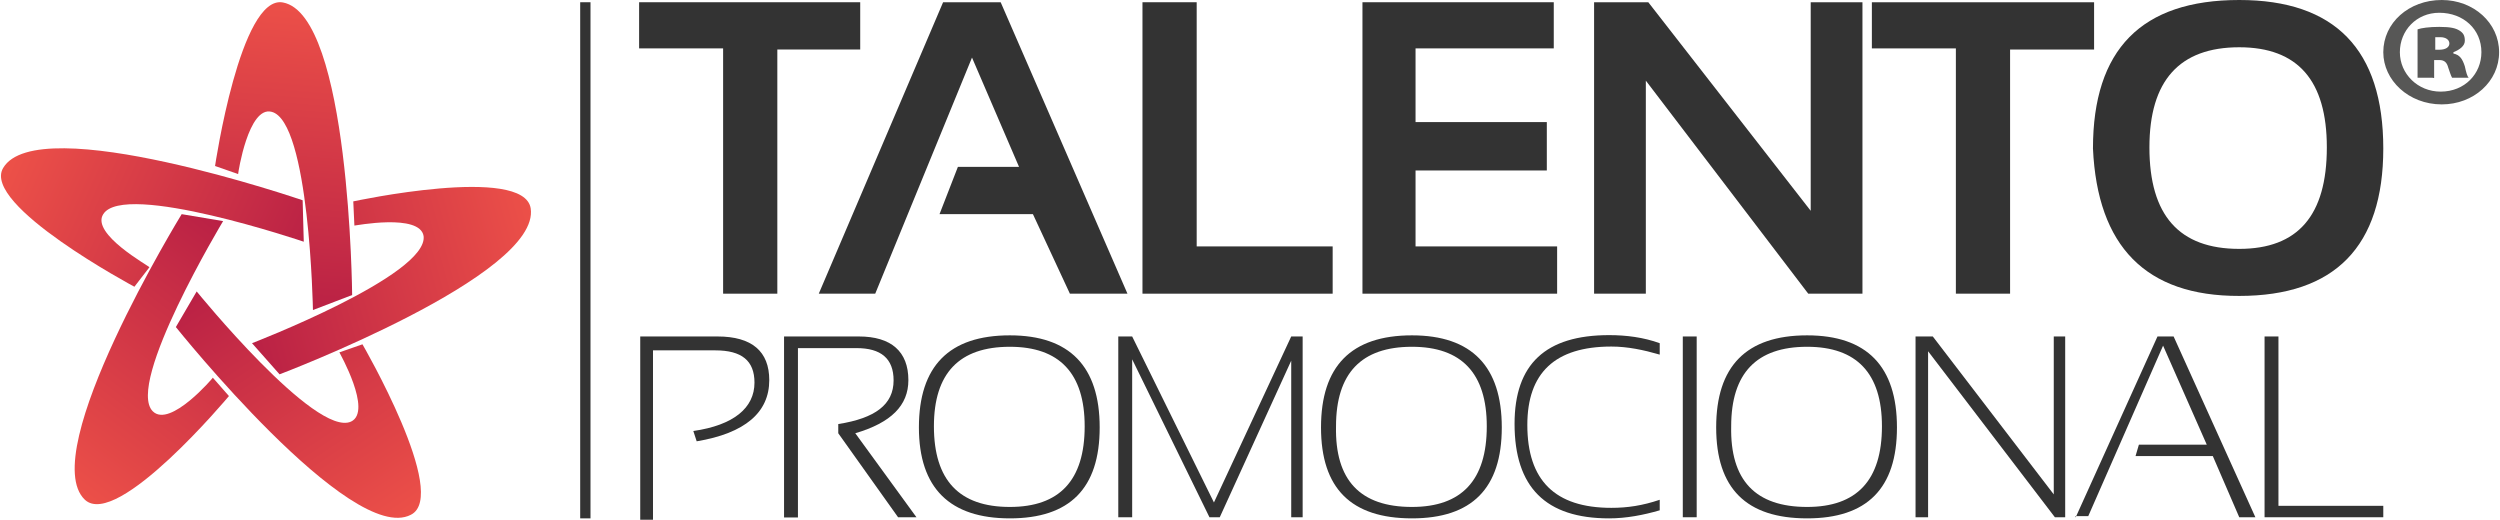
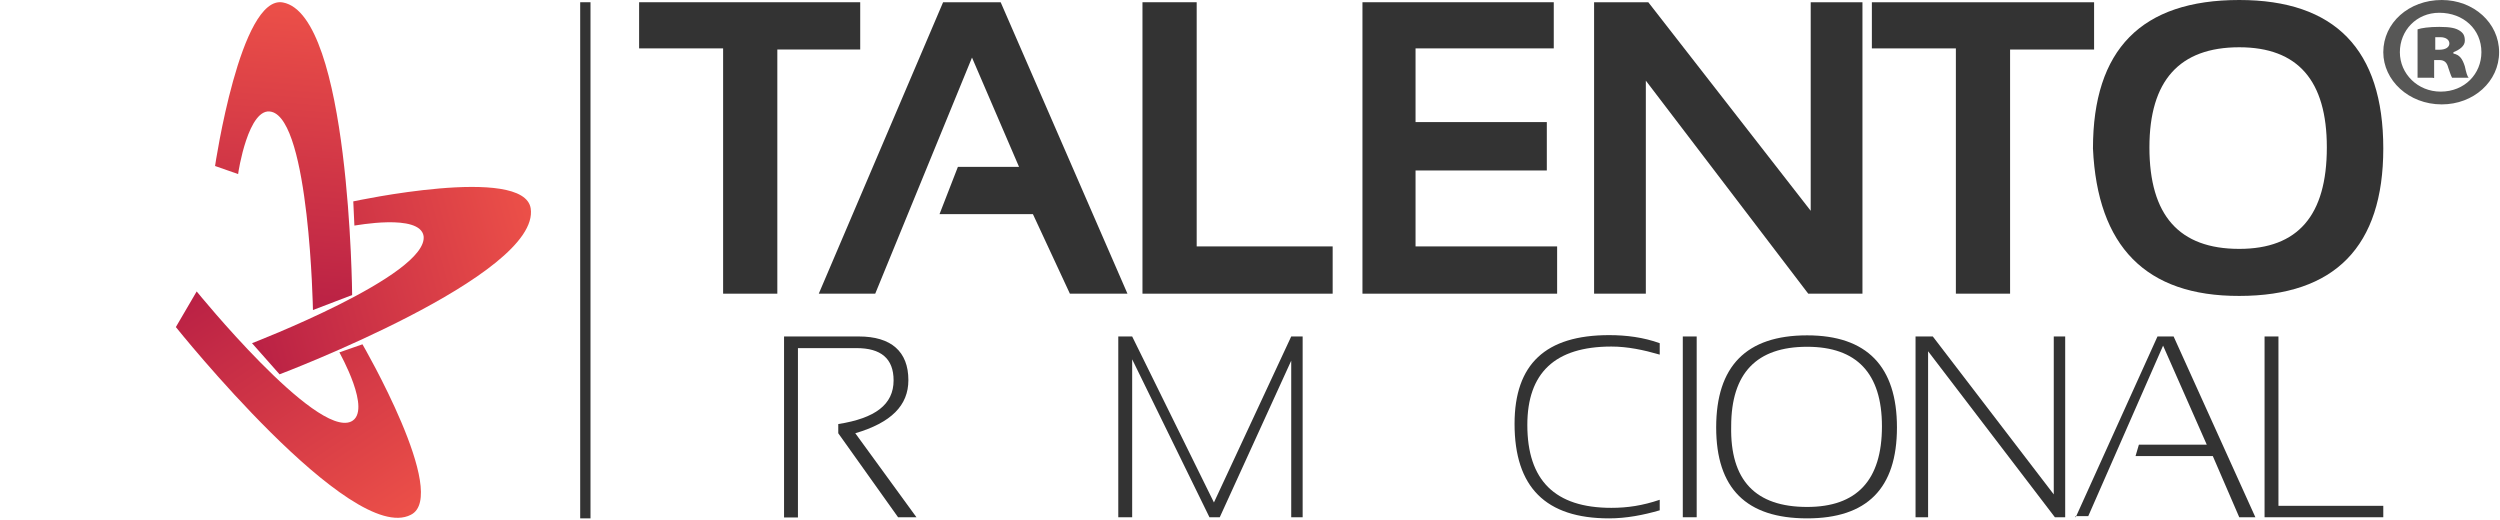
<svg xmlns="http://www.w3.org/2000/svg" version="1.1" id="Layer_1" x="0px" y="0px" viewBox="7.9 844.3 1116 232" enable-background="new 7.9 844.3 1116 232" xml:space="preserve">
  <g>
    <g>
      <linearGradient id="SVGID_1_" gradientUnits="userSpaceOnUse" x1="2722.898" y1="-3768.463" x2="2722.898" y2="-3794.937" gradientTransform="matrix(-4.126 -3.07 -3.07 4.126 -296.174 24970.947)">
        <stop offset="1.076729e-007" style="stop-color:#EC5048" />
        <stop offset="1" style="stop-color:#BA2145" />
      </linearGradient>
-       <path fill="url(#SVGID_1_)" d="M76.1,1027.9c-12.3-12.3,31.4-84.9,31.4-84.9L89,939.9c0,0-65.3,106.5-43.2,127.5    c14.4,13.4,64.3-46.3,64.3-46.3l-7.2-8.2C103.4,1012.5,83.8,1035.6,76.1,1027.9z" />
      <linearGradient id="SVGID_2_" gradientUnits="userSpaceOnUse" x1="5078.035" y1="809.839" x2="5078.035" y2="783.365" gradientTransform="matrix(2.106 -4.692 -4.692 -2.106 -6879.246 26444.318)">
        <stop offset="1.076729e-007" style="stop-color:#EC5048" />
        <stop offset="1" style="stop-color:#BA2145" />
      </linearGradient>
-       <path fill="url(#SVGID_2_)" d="M54,939.9c9.3-14.9,89.5,12.3,89.5,12.3l-0.5-18.5c0,0-118.3-40.6-133.7-14.4    c-9.8,16.5,58.6,53,58.6,53l6.7-8.7C74.6,963.1,48.3,948.7,54,939.9z" />
      <linearGradient id="SVGID_3_" gradientUnits="userSpaceOnUse" x1="1670.046" y1="3981.869" x2="1670.046" y2="3955.395" gradientTransform="matrix(5.126 0.42 0.42 -5.126 -10088.691 20555.416)">
        <stop offset="1.076729e-007" style="stop-color:#EC5048" />
        <stop offset="1" style="stop-color:#BA2145" />
      </linearGradient>
      <path fill="url(#SVGID_3_)" d="M129.1,894.2c17,4.1,18.5,88.5,18.5,88.5l17.5-6.7c0,0-1-125-30.9-130.6c-19-3.6-30.3,73-30.3,73    l10.3,3.6C114.2,921.4,118.8,891.6,129.1,894.2z" />
      <linearGradient id="SVGID_4_" gradientUnits="userSpaceOnUse" x1="-2415.511" y1="1845.763" x2="-2415.511" y2="1819.303" gradientTransform="matrix(1.379 4.955 4.955 -1.379 -5567.677 15458.553)">
        <stop offset="1.076729e-007" style="stop-color:#EC5048" />
        <stop offset="1" style="stop-color:#BA2145" />
      </linearGradient>
      <path fill="url(#SVGID_4_)" d="M197,949.7c2.1,17.5-76.6,47.8-76.6,47.8l12.3,13.9c0,0,116.7-44.2,112.1-74.1    c-3.1-19.5-79.2-3.1-79.2-3.1l0.5,10.8C166.1,945.1,195.4,939.4,197,949.7z" />
      <linearGradient id="SVGID_5_" gradientUnits="userSpaceOnUse" x1="-1652.448" y1="-2943.388" x2="-1652.448" y2="-2969.838" gradientTransform="matrix(-4.291 2.835 2.835 4.291 1439.072 18393.045)">
        <stop offset="1.076729e-007" style="stop-color:#EC5048" />
        <stop offset="1" style="stop-color:#BA2145" />
      </linearGradient>
      <path fill="url(#SVGID_5_)" d="M164.6,1032.5c-15.9,7.2-68.9-58.1-68.9-58.1l-9.3,15.9c0,0,78.2,97.7,104.9,83.8    c17.5-8.7-21.6-76.1-21.6-76.1l-10.3,3.6C159.4,1001.7,174.3,1027.9,164.6,1032.5z" />
    </g>
    <g>
      <rect x="266.9" y="845.3" fill="#333333" width="4.6" height="230.4" />
    </g>
    <g>
      <path fill="#333333" d="M391.9,845.3v21.1h-37v109h-24.2V865.9h-37.5v-20.6H391.9z" />
      <path fill="#333333" d="M373.4,975.4l55.5-130.1h25.7l56.6,130.1h-25.7L469,939.9h-41.7l8.2-21.1h27.3L441.8,870l-43.2,105.4    H373.4z" />
      <path fill="#333333" d="M542.1,845.3v109h60.7v21.1h-84.9V845.3H542.1z" />
      <path fill="#333333" d="M701.5,845.3v20.6h-61.7v32.9h58.6v21.6h-58.6v33.9H703v21.1h-86.9V845.3H701.5z" />
      <path fill="#333333" d="M719.5,975.4V845.3h24.2l72.5,93.1v-93.1h23.1v130.1h-24.2l-72.5-95.1v95.1H719.5z" />
      <path fill="#333333" d="M942.7,845.3v21.1h-37.5v109H881V865.9h-37.5v-20.6H942.7z" />
      <path fill="#333333" d="M942.2,910.6c0-44.2,21.6-66.3,65.3-66.3c42.7,0,64.3,22.1,64.3,66.3c0,43.7-21.6,65.8-64.3,65.8    C965.8,976.5,944.2,954.3,942.2,910.6z M1007.5,955.4c26.2,0,39.1-14.9,39.1-45.3c0-29.8-12.9-44.7-39.1-44.7    c-26.7,0-40.1,14.9-40.1,44.7C967.4,940.5,980.7,955.4,1007.5,955.4z" />
    </g>
    <g>
-       <path fill="#333333" d="M293.7,1075.2v-80.7h34.5c15.4,0,23.1,6.7,23.1,19.5c0,14.4-10.8,23.7-32.4,27.3l-1.5-4.6    c18-2.6,27.3-10.3,27.3-21.6c0-9.8-5.7-14.4-17.5-14.4h-27.8v75.6h-5.7V1075.2z" />
      <path fill="#333333" d="M357.9,1075.2v-80.7h33.4c14.4,0,22.1,6.7,22.1,19.5c0,11.3-7.7,19-23.7,23.7l27.3,37.5h-8.2l-26.7-37.5    v-4.1c16.5-2.6,24.7-8.7,24.7-19.5c0-9.8-5.7-14.4-16.5-14.4h-26.2v75.6H357.9z" />
-       <path fill="#333333" d="M418.1,1035.1c0-27.3,13.4-41.1,40.6-41.1c26.7,0,40.1,13.9,40.1,41.1c0,27.3-13.4,40.6-40.1,40.6    C432,1075.7,418.1,1062.3,418.1,1035.1z M458.7,1070.6c22.1,0,33.4-11.8,33.4-36c0-23.7-11.3-35.5-33.4-35.5    c-22.6,0-33.9,11.8-33.9,35.5C424.8,1058.7,436.1,1070.6,458.7,1070.6z" />
      <path fill="#333333" d="M507.1,1075.2v-80.7h6.2l36.5,74.1l34.5-74.1h5.1v80.7h-5.1v-69.9l-31.9,69.9h-4.6l-34.5-70.5v70.5H507.1z    " />
-       <path fill="#333333" d="M597.6,1035.1c0-27.3,13.4-41.1,40.6-41.1c26.7,0,40.1,13.9,40.1,41.1c0,27.3-13.4,40.6-40.1,40.6    C611,1075.7,597.6,1062.3,597.6,1035.1z M638.2,1070.6c22.1,0,33.4-11.8,33.4-36c0-23.7-11.3-35.5-33.4-35.5    c-22.6,0-33.9,11.8-33.9,35.5C603.8,1058.7,615.1,1070.6,638.2,1070.6z" />
      <path fill="#333333" d="M748.8,1072.1c-7.2,2.1-14.9,3.6-22.6,3.6c-28.3,0-42.2-13.9-42.2-42.2c0-26.7,13.9-39.6,42.2-39.6    c7.7,0,15.4,1,22.6,3.6v5.1c-7.2-2.1-14.4-3.6-21.6-3.6c-25.2,0-37.5,11.8-37.5,35c0,24.7,12.3,37,37.5,37c7.2,0,13.9-1,21.6-3.6    V1072.1z" />
      <path fill="#333333" d="M765.3,994.5v80.7h-6.2v-80.7H765.3z" />
      <path fill="#333333" d="M774,1035.1c0-27.3,13.4-41.1,40.6-41.1c26.7,0,40.1,13.9,40.1,41.1c0,27.3-13.4,40.6-40.1,40.6    C787.4,1075.7,774,1062.3,774,1035.1z M814.6,1070.6c22.1,0,33.4-11.8,33.4-36c0-23.7-11.3-35.5-33.4-35.5    c-22.6,0-33.9,11.8-33.9,35.5C780.2,1058.7,791.5,1070.6,814.6,1070.6z" />
      <path fill="#333333" d="M863,1075.2v-80.7h7.7l54,70.5v-70.5h5.1v80.7h-4.6l-56.6-74.1v74.1H863z" />
      <path fill="#333333" d="M934.5,1075.2l36.5-80.7h7.2l36.5,80.7h-7.2l-11.8-27.3h-34.5l1.5-5.1h30.3l-19.5-44.2l-33.4,76.1h-5.7    V1075.2z" />
      <path fill="#333333" d="M1025,994.5v75.6h46.8v5.1h-53v-80.7H1025z" />
    </g>
    <g>
      <path fill="#575756" d="M1123.5,867.6c0,13.1-11.4,23.3-25.6,23.3c-14.8,0-26.1-10.8-26.1-23.3c0-13.1,11.4-23.3,26.1-23.3    C1112.1,844.3,1123.5,854.5,1123.5,867.6z M1079.2,867.6c0,9.7,8,17.6,18.2,17.6c10.8,0,18.2-8,18.2-17.6c0-10.2-8-17.6-18.8-17.6    C1086.6,850,1079.2,857.9,1079.2,867.6z M1093.9,879h-6.8v-21.6c1.7-0.6,5.1-1.1,9.7-1.1c5.1,0,7.4,0.6,9.1,1.7    c1.7,1.1,2.3,2.3,2.3,4.5c0,2.3-2.3,4-5.1,5.1v0.6c2.8,0.6,4,2.3,5.1,5.7c0.6,2.8,1.1,4.5,1.7,5.1h-7.4c-0.6-1.1-1.1-2.8-1.7-4.5    c-0.6-2.3-1.7-3.4-4-3.4h-2.3v8H1093.9z M1094.5,866.5h2.3c2.8,0,4.5-1.1,4.5-2.8c0-1.7-1.7-2.8-4-2.8c-1.1,0-1.7,0-2.3,0v5.7    H1094.5z" />
    </g>
  </g>
</svg>